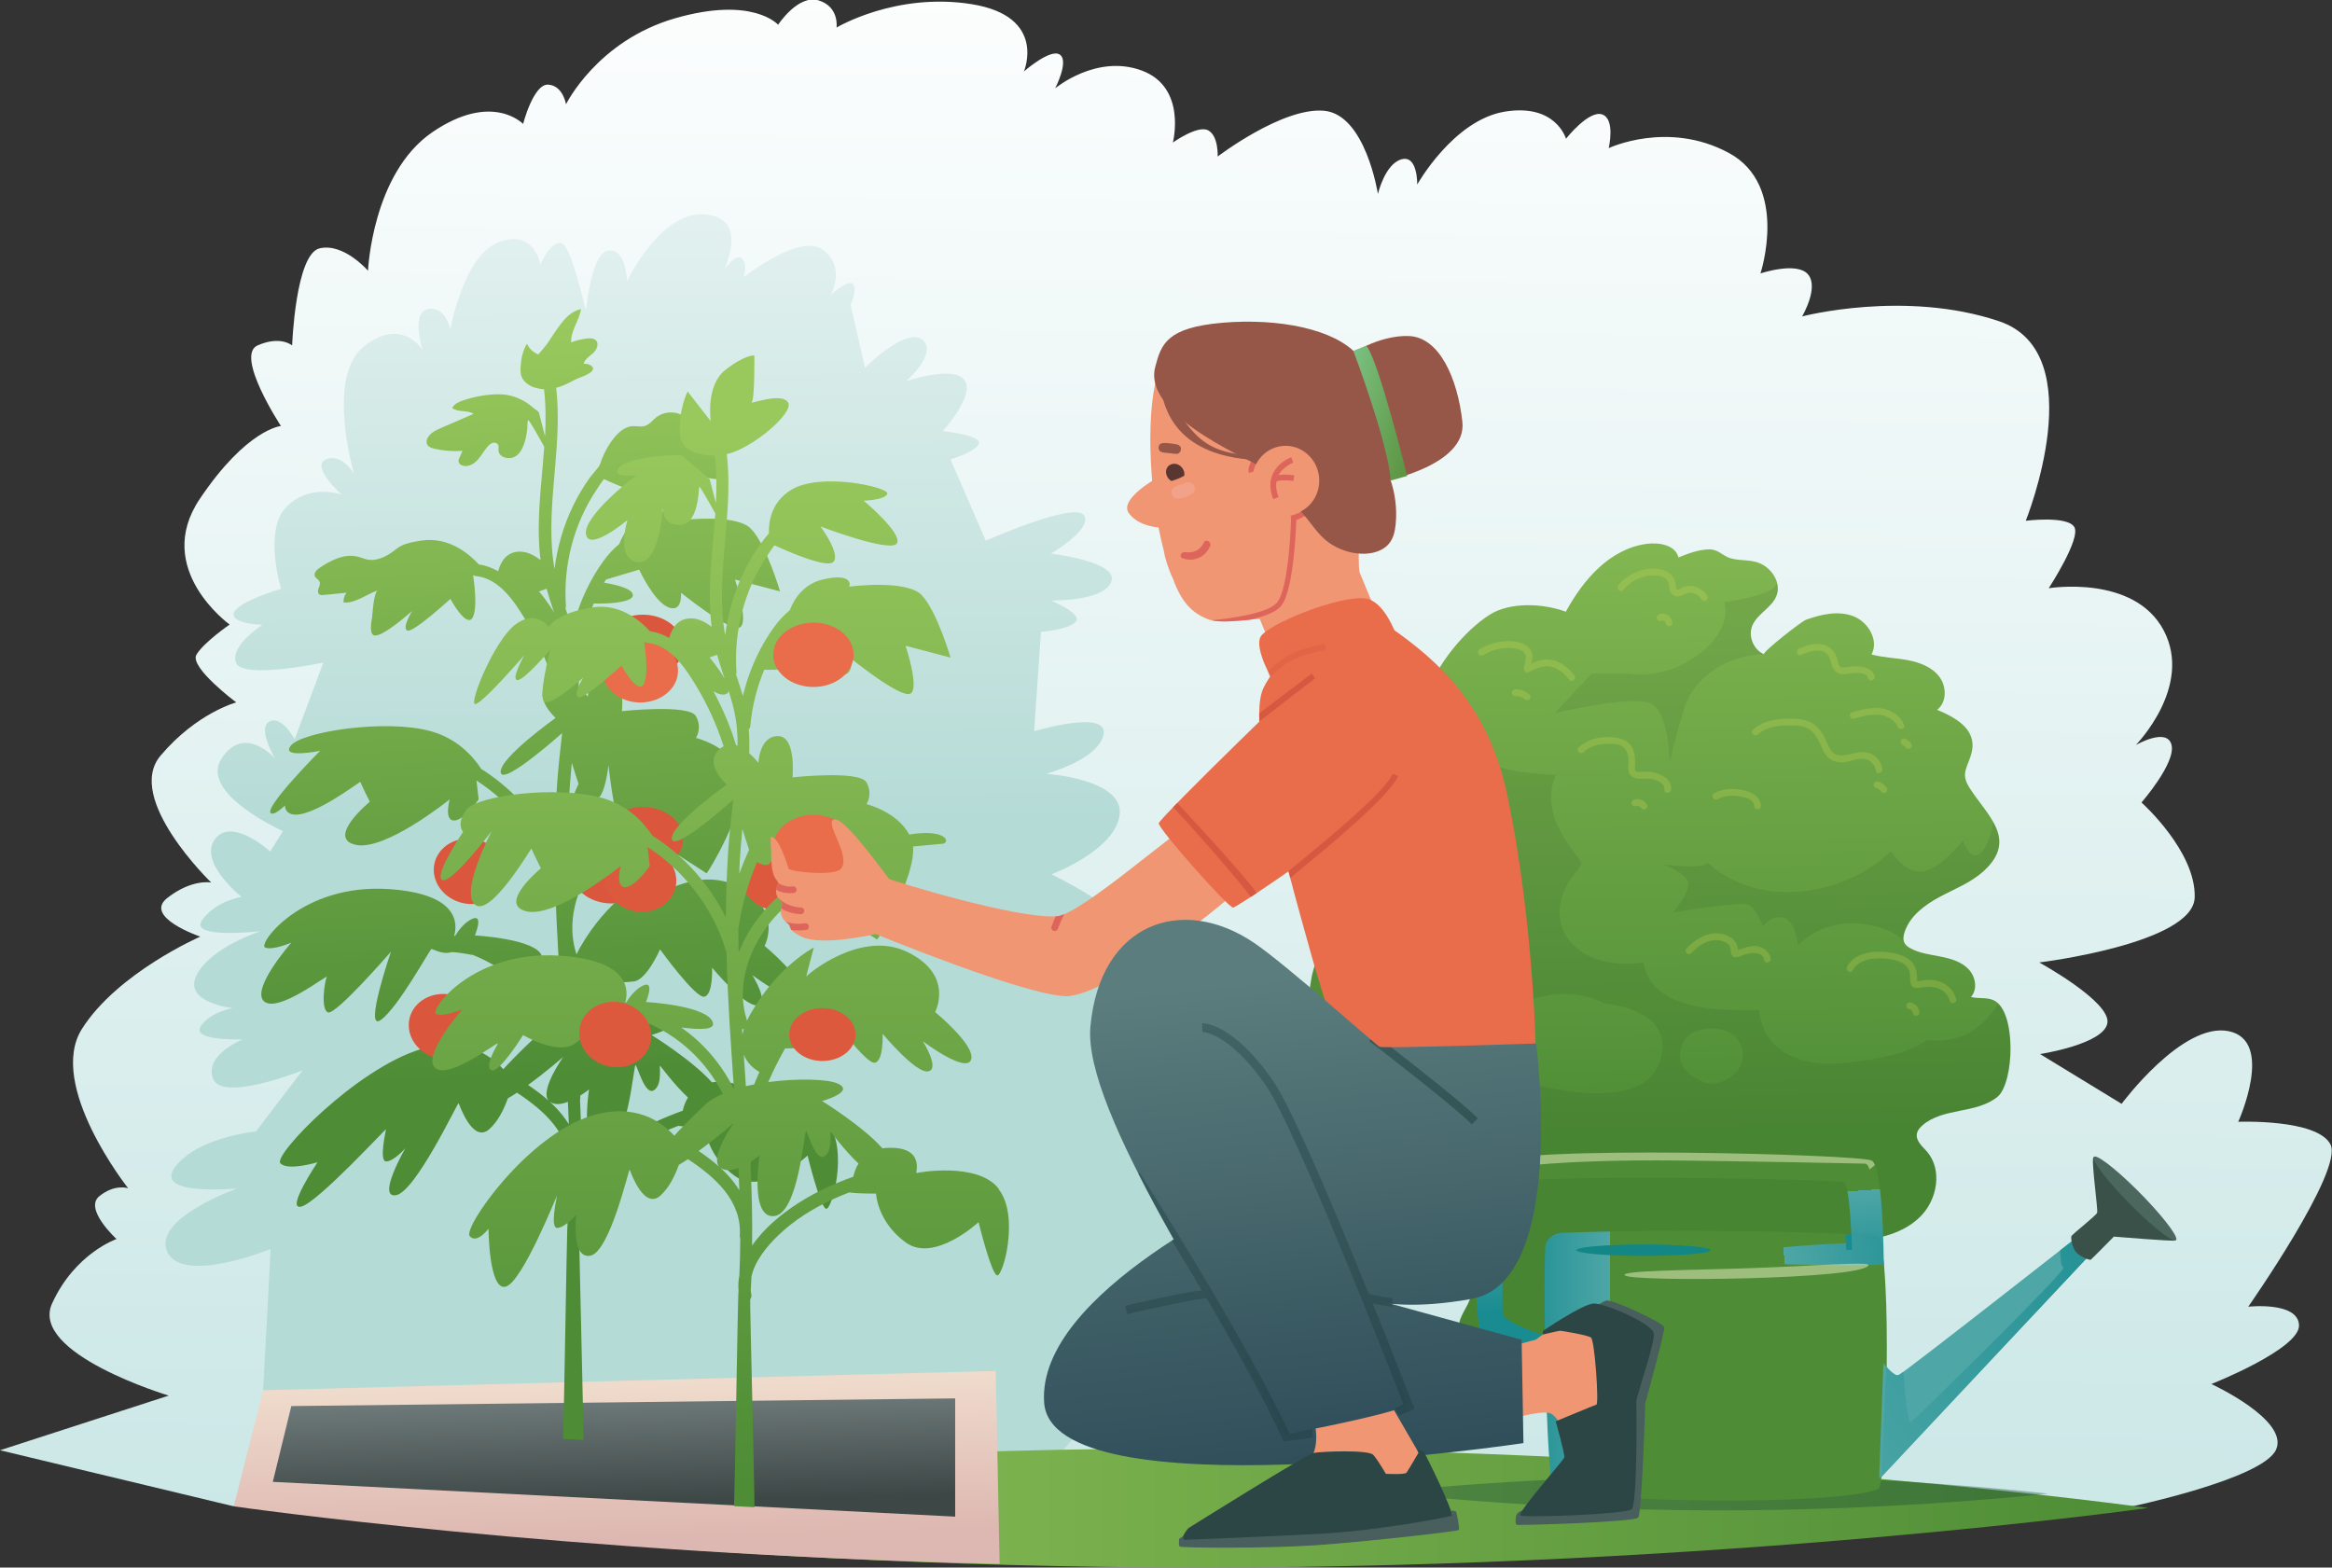
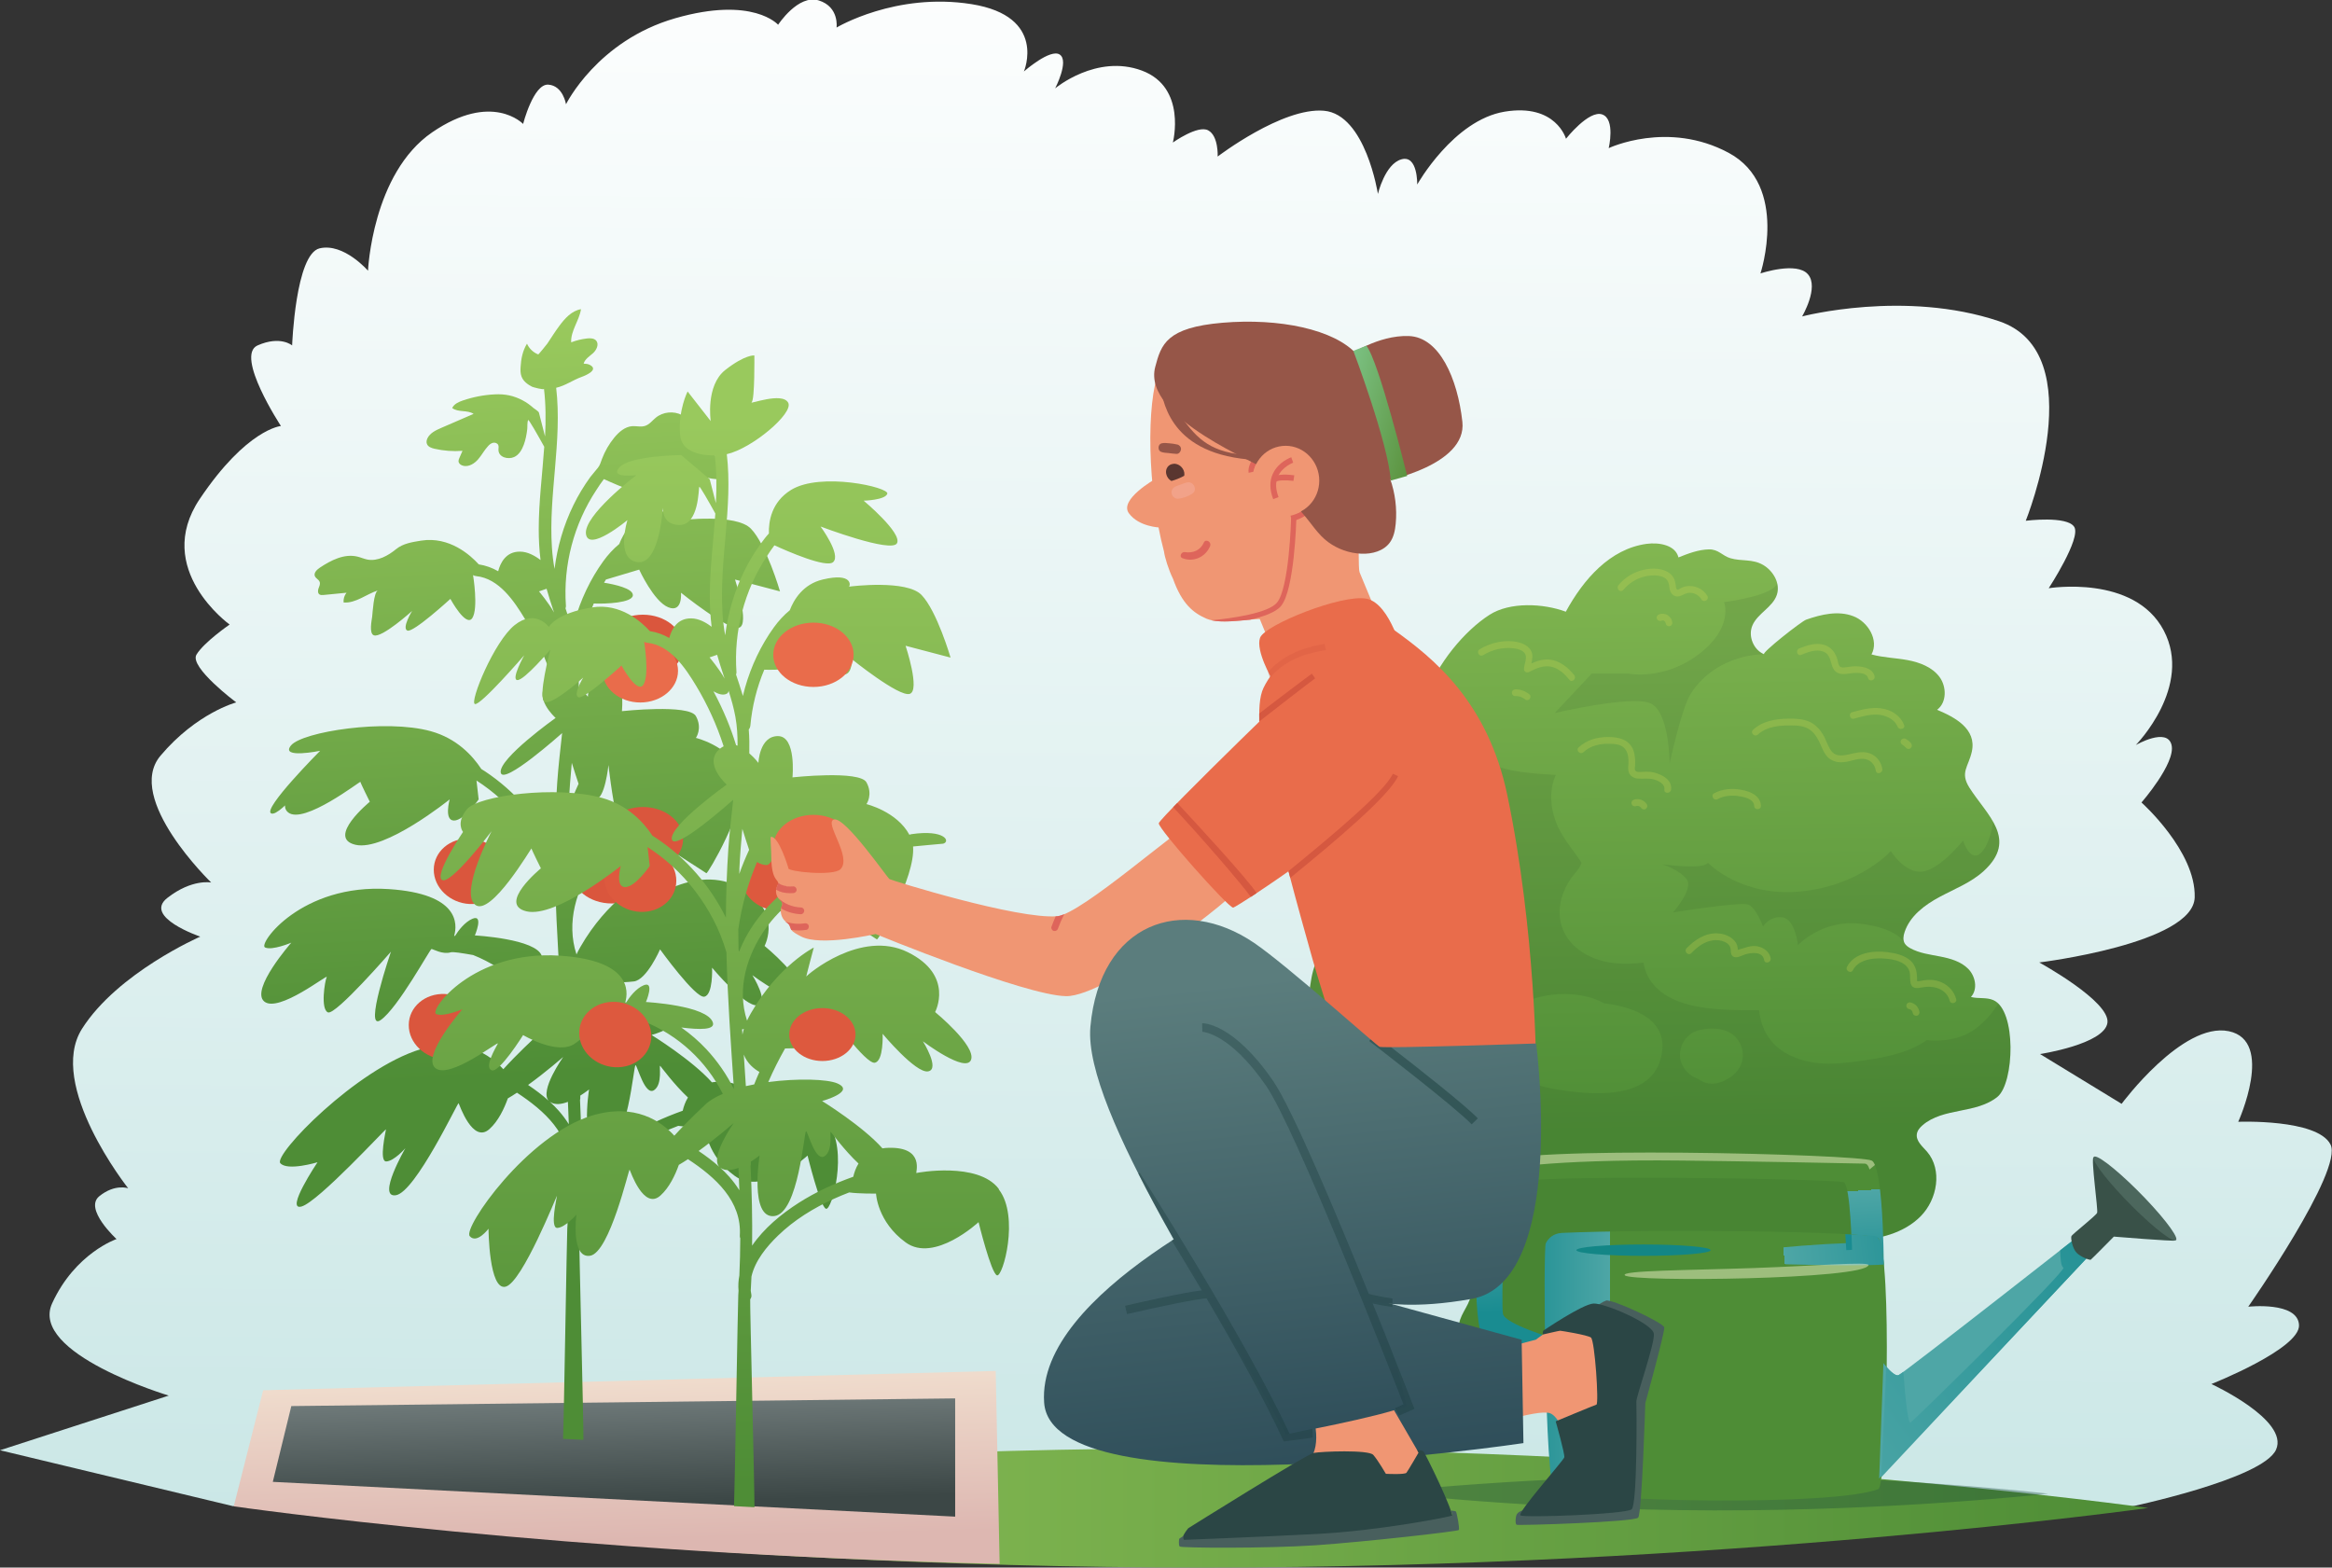
<svg xmlns="http://www.w3.org/2000/svg" xmlns:xlink="http://www.w3.org/1999/xlink" id="b" data-name="レイヤー 2" viewBox="0 0 258.16 173.54">
  <rect x="0" y="0" width="258.16" height="173.54" fill="#333333" stroke="none" />
  <defs>
    <linearGradient id="d" data-name="ﾁ裼 胙琅韃 27" x1="128.77" y1="184.72" x2="130.26" y2="-10.3" gradientUnits="userSpaceOnUse">
      <stop offset="0" stop-color="#c6e5e4" />
      <stop offset="1" stop-color="#fff" />
    </linearGradient>
    <linearGradient id="e" data-name="ﾁ裼 胙琅韃 38" x1="75.96" y1="91.73" x2="75.43" y2="-19.16" gradientUnits="userSpaceOnUse">
      <stop offset="0" stop-color="#b5dbd6" />
      <stop offset="1" stop-color="#fff" />
    </linearGradient>
    <linearGradient id="f" data-name="ﾁ裼 胙琅韃 17" x1="182.13" y1="30.83" x2="183.51" y2="125.35" gradientUnits="userSpaceOnUse">
      <stop offset="0" stop-color="#99c95d" />
      <stop offset="1" stop-color="#4e8d36" />
    </linearGradient>
    <linearGradient id="g" data-name="ﾁ裼 胙琅韃 17" x1="28.33" y1="166.94" x2="237.81" y2="166.94" xlink:href="#f" />
    <linearGradient id="h" data-name="ﾁ裼 胙琅韃 68" x1="2318.22" y1="143.94" x2="2318.94" y2="133.16" gradientTransform="translate(2504.45) rotate(-180) scale(1 -1)" gradientUnits="userSpaceOnUse">
      <stop offset="0" stop-color="#198c91" />
      <stop offset="1" stop-color="#4ea6a6" />
      <stop offset="1" stop-color="#4e8d36" />
    </linearGradient>
    <linearGradient id="i" data-name="ﾁ裼 胙琅韃 68" x1="2337.25" y1="151.2" x2="2326.23" y2="151.2" xlink:href="#h" />
    <linearGradient id="j" data-name="ﾁ裼 胙琅韃 68" x1="2262.64" y1="132.19" x2="2303.73" y2="163.35" xlink:href="#h" />
    <linearGradient id="k" data-name="ﾁ裼 胙琅韃 68" x1="2289.11" y1="137.4" x2="2306.94" y2="139.34" xlink:href="#h" />
    <linearGradient id="l" data-name="ﾁ裼 胙琅韃 119" x1="67.85" y1="151.2" x2="68.34" y2="170.52" gradientUnits="userSpaceOnUse">
      <stop offset="0" stop-color="#f1dfcf" />
      <stop offset="1" stop-color="#ddb7b1" />
    </linearGradient>
    <linearGradient id="m" data-name="ﾁ裼 胙琅韃 16" x1="67.82" y1="153.66" x2="68.15" y2="166.42" gradientUnits="userSpaceOnUse">
      <stop offset="0" stop-color="#737e7e" />
      <stop offset="1" stop-color="#3c4746" />
    </linearGradient>
    <linearGradient id="n" data-name="ﾁ裼 胙琅韃 102" x1="136.96" y1="106.19" x2="143.39" y2="164.24" gradientUnits="userSpaceOnUse">
      <stop offset="0" stop-color="#5b7d7d" />
      <stop offset="1" stop-color="#2e4d59" />
    </linearGradient>
    <linearGradient id="o" data-name="ﾁ裼 胙琅韃 17" x1="56.33" y1="36.01" x2="60.86" y2="119.04" xlink:href="#f" />
    <linearGradient id="p" data-name="ﾁ裼 胙琅韃 17" x1="79.74" y1="46.69" x2="79.74" y2="164.33" xlink:href="#f" />
    <linearGradient id="q" data-name="ﾁ裼 胙琅韃 8" x1="-279.3" y1="364.11" x2="-269.89" y2="364.11" gradientTransform="translate(513.84 -232.86) rotate(15.32)" gradientUnits="userSpaceOnUse">
      <stop offset="0" stop-color="#7bc182" />
      <stop offset="1" stop-color="#5c933f" />
    </linearGradient>
    <linearGradient id="r" data-name="ﾁ裼 胙琅韃 102" x1="144.55" y1="107.89" x2="150.33" y2="160.11" xlink:href="#n" />
  </defs>
  <g id="c" data-name="レイヤー 1">
    <g>
      <path d="m25.88,166.76l-25.88-6.21,18.68-6.05s-15.46-4.64-12.91-10.21c2.55-5.57,7.13-7.12,7.13-7.12,0,0-3.64-3.33-1.91-4.74,1.74-1.41,3.2-.88,3.2-.88,0,0-9.06-11.43-5.11-17.66,3.95-6.22,13.09-10.2,13.09-10.2,0,0-6.37-2.16-3.64-4.29,2.73-2.13,4.85-1.7,4.85-1.7,0,0-9.61-9.28-5.62-14.03,4-4.75,8.39-5.91,8.39-5.91,0,0-5.23-3.91-4.4-5.29.83-1.38,3.67-3.33,3.67-3.33,0,0-8.53-6.13-3.31-13.9,5.22-7.77,8.99-8.08,8.99-8.08,0,0-5.12-7.79-2.59-8.92,2.54-1.12,3.83,0,3.83,0,0,0,.37-10.13,3.05-10.75,2.67-.62,5.35,2.48,5.35,2.48,0,0,.46-10.76,7.1-15.32,6.64-4.55,10.07-.93,10.07-.93,0,0,1.14-4.45,2.78-4.35,1.64.1,1.97,2.17,1.97,2.17,0,0,3.46-7.04,12.09-9.52,8.62-2.48,11.39.72,11.39.72,0,0,2.23-3.42,4.51-2.69,2.28.72,1.96,3,1.96,3,0,0,6.55-3.93,14.95-2.59,8.4,1.35,5.79,7.45,5.79,7.45,0,0,2.95-2.59,3.98-1.86,1.04.72-.52,3.73-.52,3.73,0,0,4.57-3.83,9.59-1.97,5.02,1.86,3.44,7.97,3.44,7.97,0,0,2.76-1.97,3.91-1.35,1.16.62,1.05,2.9,1.05,2.9,0,0,7.17-5.48,11.77-5.07,4.61.41,5.97,9.21,5.97,9.21,0,0,.77-3.31,2.6-3.83,1.83-.52,1.75,2.79,1.75,2.79,0,0,4.01-7.14,9.69-8.07,5.68-.93,6.78,3,6.78,3,0,0,2.53-3.21,4.01-2.69s.72,3.73.72,3.73c0,0,6.54-3.1,13.28.52,6.74,3.62,3.52,13.35,3.52,13.35,0,0,4.02-1.35,5.26.1,1.25,1.45-.65,4.66-.65,4.66,0,0,11.36-2.98,21.8.53,10.44,3.52,2.96,22.09,2.96,22.09,0,0,4.6-.58,5.37.69.77,1.27-2.83,6.78-2.83,6.78,0,0,9.45-1.55,12.73,4.67,3.28,6.22-3.09,12.69-3.09,12.69,0,0,3.48-2.01,3.96,0,.47,2.01-3.33,6.36-3.33,6.36,0,0,6.04,5.39,5.89,10.51-.15,5.12-17.21,7.2-17.21,7.2,0,0,7.88,4.31,7.55,6.68-.33,2.37-7.46,3.46-7.46,3.46l9.03,5.51s6.73-9.1,11.86-8.04c5.13,1.06,1.05,10.03,1.05,10.03,0,0,8.72-.35,10.21,2.5,1.49,2.85-9.1,17.97-9.1,17.97,0,0,5.49-.61,5.62,2.03s-9.7,6.53-9.7,6.53c0,0,8.62,3.97,7.16,7.26-1.46,3.29-16.46,6.4-16.46,6.4l-209.65-.18Z" style="fill: url(#d); stroke-width: 0px;" />
-       <path d="m29.13,153.92l.83-15.65s-9.74,3.99-11.44.31c-1.69-3.68,7.75-7.02,7.75-7.02,0,0-9.41.94-6.88-2.38,2.53-3.32,8.94-3.92,8.94-3.92l5.17-6.77s-8.89,3.57-9.91.94c-1.02-2.63,3.27-4.36,3.27-4.36,0,0-5.64.19-4.66-1.41.98-1.6,3.55-2.06,3.55-2.06,0,0-5.59-.6-3.96-3.7,1.63-3.1,7.06-4.81,7.06-4.81,0,0-8.05.92-6.46-1.25,1.59-2.17,4.36-2.54,4.36-2.54,0,0-4.84-3.84-2.96-6.39,1.88-2.54,6.12,1.36,6.12,1.36l1.41-2.26s-9.33-4.17-6.79-8.04c2.54-3.88,5.92,0,5.92,0,0,0-2-3.34-.64-4.09,1.36-.75,2.81,1.96,2.81,1.96l3.18-8.49s-9.01,1.91-9.68,0,2.94-4.18,2.94-4.18c0,0-3.66-.11-3.15-1.36.51-1.25,5.21-2.63,5.21-2.63,0,0-2-6.46.6-9.08,2.6-2.62,6.11-1.34,6.11-1.34,0,0-3.49-3.11-1.76-3.89,1.72-.78,3.12,1.56,3.12,1.56,0,0-3.16-10.67,1.09-14.07,4.25-3.39,6.52.42,6.52.42,0,0-1.38-4.17.58-4.56s2.47,2.23,2.47,2.23c0,0,1.47-8.22,5.41-9.66,3.94-1.44,4.55,2.49,4.55,2.49,0,0,1.1-2.54,2.29-2.38s2.68,7.58,2.77,7.32.59-6.33,2.54-6.5,1.99,3.43,1.99,3.43c0,0,3.71-7.85,8.68-7.41,4.97.44,2.03,6.19,2.03,6.19,0,0,1.3-1.93,1.99-1.33.7.61.23,2.1.23,2.1,0,0,6.22-4.97,8.79-3.04s.86,4.97.86,4.97c0,0,2-1.82,2.47-1.16.47.66-.29,2.27-.29,2.27l1.6,6.96s4.61-4.58,6.36-3.08c1.74,1.5-1.81,4.58-1.81,4.58,0,0,5.37-1.82,6.49-.08,1.12,1.74-2.45,5.61-2.45,5.61,0,0,4.13.41,4.02,1.31-.11.9-3.15,1.82-3.15,1.82l3.91,9s9.72-4.31,10.84-2.84c1.12,1.47-3.62,4.27-3.62,4.27,0,0,7.49.87,6.68,3.09-.81,2.23-6.69,2.1-6.69,2.1,0,0,3.42,1.41,2.78,2.31-.64.9-3.88,1.16-3.88,1.16l-.76,11s8.23-2.46,7.69.35c-.54,2.81-6.36,4.36-6.36,4.36,0,0,8.65.58,8.14,4.55-.51,3.96-7.55,6.58-7.55,6.58,0,0,9.76,4.73,9.2,7.47-.56,2.74-.43,10.81-.43,10.81,0,0,6.11.14,7.83,4.36,1.71,4.23.91,22.49.27,22.84-.64.35-17.16,20.18-17.16,20.18l-86.96-8.54Z" style="fill: url(#e); stroke-width: 0px;" />
      <path d="m144.21,115.94c.1-2.44.56-4.93.87-7.03.32-2.17.89-3.64,2.98-4.61,2.36-1.09,8.66.32,10.03-1.88.44-.71-.07-1.59-.35-2.37-.64-1.8.05-3.84,1.21-5.37,1.15-1.52,2.72-2.67,4.15-3.94.33-.29.66-.61.79-1.02.42-1.35-1.34-2.22-2.62-2.85-8.61-4.27-1.87-15.29,3.63-18.81,2.25-1.44,5.94-1.27,8.44-.34,1.96-3.59,4.89-6.95,8.93-7.51,1.4-.19,3.21.13,3.54,1.5,1.08-.43,2.19-.86,3.36-.89,1.07-.03,1.5.72,2.4.98,1.23.36,2.41.05,3.61.74,1.13.66,1.93,2.05,1.53,3.29-.45,1.4-2.16,2.07-2.72,3.43-.49,1.17.13,2.68,1.3,3.17-.32-.14,4.12-3.64,4.66-3.83,1.68-.59,3.54-1.02,5.2-.39,1.66.62,2.88,2.68,2.03,4.24,1.31.36,2.68.38,4.01.63,1.33.25,2.7.77,3.51,1.85.81,1.08.83,2.84-.26,3.65,1.95.81,4.4,2.1,3.85,4.62-.37,1.7-1.34,2.3-.27,4,1.93,3.05,5.44,5.72,1.57,9.24-1.39,1.27-3.2,1.96-4.86,2.85-1.66.89-3.3,2.11-3.89,3.91-.13.39-.2.84,0,1.21.14.25.38.42.63.56,1.01.56,2.18.7,3.31.92,1.13.22,2.3.55,3.11,1.37.81.82,1.08,2.26.3,3.11.81.22,1.71.01,2.48.35,2.59,1.13,2.32,9.16.46,10.7-1.16.95-2.7,1.26-4.17,1.55-1.47.29-3.01.62-4.14,1.61-.3.26-.57.58-.62.97-.11.77.61,1.36,1.12,1.94,1.73,2,1.16,5.29-.71,7.17-1.86,1.87-4.63,2.56-7.27,2.65-1.54.05-3.12-.07-4.61.34-1.49.41-2.93,1.5-3.17,3.03-.23,1.48.69,2.91.7,4.4.02,2.12-1.79,3.86-3.77,4.62-1.97.76-4.14.82-6.22,1.21-.47.09-.96.21-1.33.51-.86.7-.77,2.07-1.41,2.97-.74,1.03-2.24,1.19-3.47.87-1.23-.32-2.33-1.01-3.55-1.35-2.36-.66-4.88.32-7.19-.29-1.95-.51-3.38-2.21-5.42-2.83-1.13-.34-2.37-.52-3.28-1.27-.98-.81-1.38-2.25-.97-3.45.41-1.18,1.52-2.29,1.11-3.47-.2-.57-.72-.96-1.15-1.38-2.75-2.63-2.44-7.73.6-10.01.33-.25.71-.49.85-.88.24-.68-.36-1.35-.96-1.74-4.11-2.68-10.04-.69-14.17-3.35-3.22-2.07-3.89-5.64-3.74-9.31Z" style="fill: url(#f); stroke-width: 0px;" />
      <path d="m221.21,111.1c-.73,1.19-1.66,2.23-2.84,3.01-1.34.89-3.3,1.25-5.09,1.04-.12.09-.24.17-.36.25-2.12,1.33-4.8,1.76-7.24,2.09-2.55.35-4.95.52-7.38-.59-2.29-1.04-3.33-2.93-3.57-5.07-.61,0-1.22,0-1.83,0-1.93-.03-3.92-.11-5.81-.57-1.82-.44-3.66-1.37-4.6-3.07-.29-.53-.47-1.07-.55-1.62-2.02.23-4.05.2-5.93-.69-3.74-1.77-4.28-5.64-1.99-8.78.34-.46.9-1.01,1.06-1.58-.02-.05-.06-.11-.12-.2-.15-.23-.31-.45-.47-.68-1.04-1.42-2.02-2.65-2.49-4.39-.41-1.5-.4-3.06.23-4.46-4.14-.25-8.21-.48-11.14-4.14-1.53-1.91-2.29-4.27-2.35-6.67-2.29,4.34-2.65,9.32,2.51,11.88,1.27.63,3.04,1.5,2.62,2.85-.13.42-.46.73-.79,1.02-1.43,1.27-3,2.41-4.15,3.94-1.15,1.52-1.84,3.57-1.21,5.37.28.78.78,1.67.35,2.37-1.37,2.2-7.67.79-10.03,1.88-2.09.97-2.66,2.44-2.98,4.61-.31,2.11-.77,4.59-.87,7.03-.15,3.66.52,7.24,3.74,9.31,4.13,2.66,10.05.67,14.17,3.35.6.39,1.2,1.07.96,1.74-.14.39-.52.63-.85.88-3.04,2.28-3.35,7.38-.6,10.01.44.42.95.81,1.15,1.38.41,1.18-.71,2.29-1.11,3.47-.41,1.2,0,2.64.97,3.45.91.75,2.15.93,3.28,1.27,2.04.62,3.47,2.32,5.42,2.83,2.31.61,4.83-.37,7.19.29,1.22.34,2.32,1.03,3.55,1.35,1.23.32,2.73.16,3.47-.87.64-.9.55-2.27,1.41-2.97.37-.3.86-.42,1.33-.51,2.08-.39,4.25-.45,6.22-1.21,1.97-.76,3.79-2.51,3.77-4.62-.02-1.5-.94-2.93-.7-4.4.24-1.53,1.68-2.62,3.17-3.03,1.49-.41,3.07-.29,4.61-.34,2.64-.09,5.41-.77,7.27-2.65,1.86-1.87,2.43-5.17.71-7.17-.51-.59-1.23-1.17-1.12-1.94.06-.39.33-.71.62-.97,1.13-.99,2.67-1.32,4.14-1.61,1.47-.29,3.01-.6,4.17-1.55,1.73-1.43,2.08-8.4.08-10.33Zm-37.37,6.12c-1.27,4.68-7.89,3.96-11.5,3.39-3.04-.48-7.88-2.19-6.79-6.23,1.14-4.22,8.22-5.43,12.03-3.31,3.64.45,7.39,2,6.26,6.15Zm8.73.96c-.27.47-.66.87-1.12,1.15-.08.05-.17.09-.26.13,0,0-.02.01-.03.02-.46.3-.98.47-1.56.49-.61.03-1.18-.21-1.66-.56-.86-.28-1.55-.96-1.86-1.9-.22-.67-.07-1.56.28-2.16.34-.59,1-1.13,1.68-1.29.94-.22,1.92-.29,2.85,0,.85.26,1.47.81,1.82,1.62.35.82.31,1.71-.14,2.5Z" style="fill: #224624; opacity: .11; stroke-width: 0px;" />
      <path d="m237.81,166.94s-46.9,6.6-104.74,6.6-104.74-6.6-104.74-6.6c0,0,46.9-6.6,104.74-6.6s104.74,6.6,104.74,6.6Z" style="fill: url(#g); stroke-width: 0px;" />
      <g>
        <path d="m153.12,165.21s16.32,1.96,36.65,2c20.33.04,36.97-1.85,36.97-1.85,0,0-16.32-1.96-36.65-2-20.33-.04-36.97,1.85-36.97,1.85Z" style="fill: #1a4839; opacity: .36; stroke-width: 0px;" />
        <path d="m208.55,142.02s.1-12.83-1.36-13.54c-1.46-.71-39.91-1.7-42.02.28-2.1,1.98-2.16,17.2-1.15,18.88.8,1.32,8.03,5.43,8.03,5.43v-4.88s-5.46-1.61-5.67-2.74c-.2-1.13.11-13.4.8-14.45.69-1.06,36.21-.51,36.95-.11.73.4.88,7.48.88,7.48l3.53,3.66Z" style="fill: url(#h); stroke-width: 0px;" />
        <path d="m207.94,137.08c1.54,2.07.93,27.4,0,27.77-4.88,1.92-32.43,1.45-35.87,0-1.04-.44-1.25-26.62-.95-27.2.27-.54.8-1.11,1.8-1.16,9.35-.43,34.42-.23,35.02.59Z" style="fill: url(#i); stroke-width: 0px;" />
        <path d="m232.33,135.08s-21.62,16.97-22.16,17.16-1.67-1.34-1.67-1.34l-.47,12.78,25.58-27.16-1.28-1.43Z" style="fill: #4ea6a6; stroke-width: 0px;" />
        <ellipse cx="181.94" cy="138.4" rx="7.43" ry=".63" style="fill: #138686; stroke-width: 0px;" />
        <path d="m228.07,138.42c1.18-.93,2.2-1.72,2.94-2.3.64.41,1.34.86,1.85,1.19l-24.58,26.21.54-12.22c.38.44.99,1.06,1.35.94.04-.02.23-.14.54-.37.14,1.97.47,5.8.79,5.61.43-.26,17.42-16.94,16.93-17.15-.28-.12-.35-1.09-.36-1.91Z" style="fill: url(#j); stroke-width: 0px;" />
        <path d="m231.76,128.12c-.3.14.52,5.82.4,6.14-.11.32-2.76,2.36-2.85,2.6-.09.23.12,1.37.59,1.84.47.47,1.44.82,1.55.76.1-.06,2.56-2.56,2.56-2.56,0,0,6.64.55,6.78.43.14-.12-8.88-9.27-9.03-9.2Z" style="fill: #395148; stroke-width: 0px;" />
-         <path d="m235.21,132.7c2.46,2.57,4.95,4.64,5.58,4.63.63-.01-.86-2.1-3.31-4.67-2.46-2.57-4.95-4.64-5.58-4.63-.63.01.86,2.1,3.31,4.67Z" style="fill: #4c675d; stroke-width: 0px;" />
+         <path d="m235.21,132.7c2.46,2.57,4.95,4.64,5.58,4.63.63-.01-.86-2.1-3.31-4.67-2.46-2.57-4.95-4.64-5.58-4.63-.63.01.86,2.1,3.31,4.67" style="fill: #4c675d; stroke-width: 0px;" />
        <path d="m189.91,139.33c-.52-.48,8.02-1.48,14.74-1.72.33-.01.04-.85.31-.94,3.21.13,2.8.18,2.97.41.33.44.46.83.62,2.91-3.36.26-17.98-.07-18.64-.66Z" style="fill: url(#k); stroke-width: 0px;" />
        <path d="m206.85,140.05c-.38,1.61-26.18,1.9-26.97,1.14-.58-.55,7.06-.56,14.25-.81,6.61-.23,12.81-.74,12.72-.33Z" style="fill: #fbf9d2; opacity: .46; stroke-width: 0px;" />
        <path d="m165.18,128.76c2.1-1.98,40.56-.99,42.02-.28.13.06.25.23.36.49l-.6.5s-.14-.63-.5-.65c-.36-.02-13.7-.27-20.14-.34-15.32-.18-20.32,1.01-20.43.99-.1-.02-1.18.96-1.51.97.23-.79.49-1.38.81-1.68Z" style="fill: #fbf9d2; opacity: .46; stroke-width: 0px;" />
        <path d="m204.28,136.63c.24.01.47.03.69.04.02.5.06,1.69.06,1.69l-.64.04-.11-1.77Z" style="fill: #198c91; stroke-width: 0px;" />
      </g>
      <path d="m177.77,144c-.7.2-1.57,1.16-1.57,1.16,0,0-.4,16.03-.37,16.18.02.15-1.98,4.6-2.45,4.6s-4.65,1.31-4.65,1.31c-.15-.13-.72.15-.84.44s-.17,1.01,0,1.11c.17.1,13.04-.3,13.46-.79.42-.49.79-12.67.79-12.67,0,0,2.18-7.89,2.1-8.39s-5.77-3.17-6.47-2.97Z" style="fill: #485f5d; stroke-width: 0px;" />
      <path d="m25.88,166.76s36.47,5.28,84.78,6.37l-.43-21.36-81.1,2.14-3.25,12.84Z" style="fill: url(#l); stroke-width: 0px;" />
      <polygon points="32.25 155.66 30.2 164.05 105.74 167.9 105.74 154.81 32.25 155.66" style="fill: url(#m); stroke-width: 0px;" />
      <path d="m170.02,148.31s-12.22,3.18-12.28,3.57c-.06.38,5.49,6.44,5.49,6.44,0,0,6.96-2.41,8.38-1.86.91.35,1.73,2.32,2.04,3.77h4.12v-14.19h-4.14c-1.91.95-3.61,2.27-3.61,2.27Z" style="fill: #f09673; stroke-width: 0px;" />
      <path d="m183.09,147.66c-.12-1.13-5.44-3.41-6.68-3.35-1.24.06-5.57,3.01-5.57,3.01,0,0-.12.26,0,.41,0,0,1.76-.41,1.87-.41s2.98.46,3.41.75c.43.29.9,7.35.61,7.43-.29.09-4.51,1.85-4.51,1.85,0,0,1.04,3.64.95,3.99-.09.35-5.23,6.13-4.86,6.42.38.29,11.68-.12,12.32-.67.64-.55.55-11.37.52-11.92-.03-.55,2.05-6.39,1.94-7.52Z" style="fill: #2b4645; stroke-width: 0px;" />
      <path d="m150.39,143.34l-9.43-12.32c-1.29.86-26.23,11.97-25.37,24.26.86,12.29,53.06,4.48,53.06,4.48l-.2-11.44-18.05-4.97Z" style="fill: url(#n); stroke-width: 0px;" />
      <path d="m141.89,150.32c.9,0,6.27,9.13,2.49,11.89-.53.39-13.22,6.67-12.16,7.52,1.06.85,26.31-.12,27.45-2.03,1.14-1.92-4.83-9.8-8.93-18.22-.1-.2-8.86.84-8.86.84Z" style="fill: #f09673; stroke-width: 0px;" />
      <g>
        <ellipse cx="67.72" cy="96.46" rx="4.45" ry="3.56" style="fill: #da563d; stroke-width: 0px;" />
        <path d="m56,96.65c-.01,2-1.81,3.53-4.01,3.43-2.2-.11-3.98-1.81-3.97-3.81.01-2,1.81-3.53,4.01-3.43,2.2.11,3.98,1.81,3.97,3.81Z" style="fill: #da563d; stroke-width: 0px;" />
        <path d="m91.67,124.28c-2.3-2.99-8.97-1.78-9.1-1.73-.13.04,1-2.9-3.08-2.79-.24,0-.47.03-.68.06-2.19-2.47-6.68-5.24-6.68-5.24,0,0,3.77-1.04,1.69-1.95-1.11-.48-4.39-.58-7.65-.15.55-1.27,1.18-2.52,1.86-3.72.58,0,1.38-.02,2.14-.11,1.43-.17,2.9-3.55,2.9-3.55,0,0,3.9,5.41,4.89,5.24,1-.17.87-3.21.87-3.21,0,0,3.64,4.37,5.02,4.16,1.39-.22-.56-3.33-.56-3.33,0,0,4.76,3.59,5.33,2.04.56-1.56-3.98-5.28-3.98-5.28,0,0,2.17-4.07-3.03-6.63-5.2-2.56-11.13,2.51-11.22,2.69-.09.17.82-3.21.82-3.21,0,0-3.94,1.99-6.97,7.28-.16.28-.3.55-.42.81-1.16-3.53-.02-7.29,2.08-10.23.81-1.14,1.78-2.13,2.85-3,.37,1.17.8,2.05,1.3,2.23,1.76.65,1.16-2.51,1.16-2.51,0,0,6.84,4.42,6.99,4.52.14.09,4.27-6.87,4-10.29.06-.02,3.29-.3,3.34-.31.83-.25.16-1.6-3.54-1.05-.07.01-.14.04-.21.06-1.39-2.58-4.75-3.39-4.75-3.39,0,0,.75-1.06,0-2.41-.75-1.36-8.19-.55-8.19-.55,0,0,.45-4.57-1.61-4.57s-2.16,2.97-2.16,2.97c0,0-.4-.54-1.01-1.06.02-.89.01-1.77-.06-2.64.1-.12.16-.27.18-.44.19-2.11.71-4.22,1.54-6.18,1.33.06,4.25-.07,4.33-.89.07-.78-2.07-1.23-3.19-1.41.07-.12.14-.24.21-.35l3.68-1.1s1.61,3.52,3.22,4.17c1.61.65,1.41-1.61,1.41-1.61,0,0,5.23,4.22,6.43,3.87,1.21-.35-.45-5.33-.45-5.33l4.98,1.31s-1.51-5.18-3.22-6.94c-1.65-1.7-7.74-.96-8.03-.91.16-.07.46-1.59-2.88-.8-2.22.52-3.23,2.26-3.67,3.41-.66.54-1.25,1.19-1.75,1.88-1.45,2-2.53,4.31-3.2,6.68-.09.31-.17.62-.24.93-.02-.07-.04-.14-.06-.21-.22-.73-.46-1.45-.7-2.17.04-.08.05-.17.05-.26-.32-4.51.87-9.05,3.36-12.82.25-.38.53-.82.84-1.22,1.47.67,5.74,2.54,6.5,1.86.92-.82-1.39-3.94-1.39-3.94,0,0,7.86,2.98,8.46,1.85.38-.73-.82-1.9-1.23-2.36-.4-.44-.83-.97-1.31-1.32-.41-.3-.98-.48-.81-1.15.04-.16.13-.33.07-.49-.06-.13-.21-.19-.35-.24-.41-.14-.83-.28-1.24-.42.25-.07.38-.42.24-.64-.07-.11-.18-.18-.3-.24-.91-.48-2.1-.36-2.89.29-.39.32-.71.76-1.19.91-.45.15-.95,0-1.42.03-.81.06-1.48.65-1.99,1.27-.58.71-1.04,1.51-1.36,2.36-.14.36-.21.68-.45.98-.27.35-.57.66-.84,1.02-.71.98-1.34,2.02-1.87,3.11-1.09,2.23-1.78,4.61-2.09,7.06-.14-.78-.24-1.57-.29-2.36-.39-5.91,1.16-11.79.47-17.69,1.02-.23,1.84-.85,2.81-1.2.46-.16,1.99-.81.88-1.35-.2-.1-.43-.11-.65-.12.14-.51.65-.81,1.04-1.16.39-.35.69-.99.35-1.39-.24-.27-.65-.28-1.01-.24-.6.07-1.19.21-1.76.43-.06-1.28.89-2.4,1.09-3.67-1.03.17-1.79,1.02-2.41,1.86-.47.63-.88,1.3-1.32,1.95-.1.15-.98,1.21-1,1.2-.55-.21-1.01-.65-1.25-1.19-.48.77-.66,1.68-.71,2.59-.02.36-.02.73.11,1.06.2.52.67.86,1.15,1.11.09.05,1.35.4,1.33.23.21,1.75.21,3.51.12,5.28,0,0-.68-2.63-.68-2.64-.04-.15-.48-.41-.6-.51-.38-.33-.73-.6-1.17-.83-1.01-.54-1.97-.74-3.13-.68-1.2.06-2.39.29-3.53.68-.46.16-.96.38-1.17.83.65.51,1.68.19,2.37.65-1.19.52-2.38,1.04-3.58,1.55-.6.26-1.24.56-1.53,1.15-.09.19-.14.42-.06.62.12.33.5.46.84.54,1.01.23,2.06.31,3.1.23-.11.26-.23.52-.34.78-.05.11-.1.23-.1.35,0,.29.3.49.59.54.6.1,1.18-.27,1.58-.73.4-.46.68-1.01,1.09-1.45.15-.17.34-.33.56-.38.22-.05.49.04.58.25.07.16.02.34.02.51,0,.87,1.08,1.11,1.73.82.55-.24.87-.82,1.07-1.35.21-.56.32-1.16.39-1.75.03-.28-.02-.74.1-1,.05-.12,1.07,1.68,1.78,2.96-.21,3.05-.61,6.1-.61,9.13,0,1.14.06,2.28.2,3.41-.68-.52-1.46-.92-2.25-.93-1.6-.03-2.21,1.28-2.44,2.17-.66-.38-1.37-.64-2.15-.76-.92-1.02-3.25-3.12-6.37-2.63-.99.16-2.01.31-2.79.95-.85.7-2.02,1.36-3.15,1.15-.38-.07-.74-.24-1.12-.33-1.45-.35-2.93.4-4.17,1.23-.33.22-.69.58-.54.94.11.25.42.36.52.61.1.23-.02.49-.11.72s-.11.55.1.69c.12.08.29.07.43.06l2.56-.25c-.24.3-.36.7-.32,1.08,1.36.1,2.51-.93,3.81-1.34-.48.15-.6,2.49-.65,2.92-.05.39-.36,1.84.18,2.05.87.35,4.24-2.69,4.24-2.69,0,0-1.17,1.91-.52,2.17.65.26,4.76-3.51,4.76-3.51,0,0,1.73,3.2,2.43,2.12.69-1.08.08-4.75.08-4.75.1.06.22.1.35.11,2.53.26,4.21,2.78,5.41,4.77,1.27,2.11,2.29,4.35,3.04,6.69-.14.07-.27.15-.41.27-1.93,1.6.75,3.97.75,3.97,0,0-6.28,4.47-6.08,6.03.2,1.56,6.78-4.34,6.8-4.35-.2,1.81-.41,3.61-.54,5.43-.17,2.54-.26,5.08-.27,7.62-1.75-3.55-4.42-6.62-7.73-8.82-.13-.09-.26-.17-.4-.25-.98-1.49-2.73-3.4-5.6-4.19-5.02-1.39-14.21.06-15.47,1.57-1.26,1.52,3.22.6,3.22.6,0,0-6.42,6.45-5.42,6.93,1,.48,5.46-5.41,5.46-5.41,0,0-5.31,3.91-3.58,5.3,1.73,1.39,8-3.5,8-3.38s1.04,2.2,1.04,2.2c0,0-4.85,3.98-1.6,4.76,3.25.78,10.44-5.02,10.44-5.02,0,0-.65,2.34.48,2.34s2.73-2.34,2.73-2.34l-.24-2.09c.96.62,1.87,1.32,2.72,2.09,1.85,1.69,3.39,3.7,4.55,5.92.61,1.16,1.09,2.38,1.46,3.64.12,5.05.49,10.1.83,15.14-.8-1.61-1.83-3.1-3.05-4.41-.84-.9-1.78-1.71-2.78-2.41,2.07.26,3.75.28,3.5-.54-.58-1.91-7.41-2.28-7.41-2.28,0,0,1.01-2.38-.26-1.85-.86.36-1.57,1.32-1.94,1.91-.03,0-.06-.02-.09-.02.37-1.29.58-4.65-7.23-5.17-9.69-.64-14.51,6.09-13.71,6.46.79.37,2.91-.53,2.91-.53,0,0-4.56,5.19-3,6.51,1.57,1.32,7.13-3.12,6.92-2.7-.21.42-.71,3.57.14,3.91.85.34,6.97-6.72,6.97-6.72,0,0-3.05,8.89-1.14,7.57,1.91-1.32,5.47-7.87,5.63-7.87s1.23.64,2.12.37c.25-.08,1.23.08,2.49.3,3.8,1.52,6.86,4.37,8.71,8.01-.8.34-1.47.73-1.95,1.19-.13.13-1.88,1.74-3.42,3.44-1.42-1.56-4.36-3.67-9.14-2.22-7.15,2.17-16.33,11.71-15.55,12.62.78.91,4.12-.1,4.12-.1,0,0-3.64,5.42-1.77,4.9,1.86-.52,9.35-8.67,9.35-8.54s-.82,3.59.04,3.55c.87-.04,2.11-1.47,2.11-1.47,0,0-3.21,5.55-1.05,5.21,2.17-.35,6.86-10.32,6.94-10.19s1.56,4.55,3.42,2.86c.98-.88,1.63-2.27,2.03-3.39.33-.19.66-.4,1.01-.63,3.03,1.99,5.99,4.63,5.74,8.5,0,.09.01.18.05.26,0,1.37-.04,2.75-.1,4.12-.11.56-.14,1.13-.09,1.7,0,.16-.02.31-.03.47-.05.8-.37,21.17-.47,23.27l2.26.11c.02-1.91-.51-22.28-.47-22.93.11-.14.17-.33.12-.56-.03-.13-.05-.26-.06-.38.03-.53.06-1.06.08-1.58.39-1.75,1.7-3.33,2.93-4.52,1.79-1.74,3.95-3.06,6.21-4.09.55-.25,1.11-.48,1.68-.7,1.06.15,2.97.13,2.97.13,0,0,.13,3.12,3.29,5.41,3.16,2.3,8.06-2.25,8.06-2.25,0,0,1.39,5.67,2.04,5.89.65.22,2.51-6.5.22-9.49Zm-28.7-35.35c.07-1.5.19-2.99.33-4.48.27.87.55,1.73.75,2.32-.4.87-.77,1.76-1.09,2.67,0-.17.01-.34.02-.51Zm-2.46-23.75c.22.79.47,1.56.73,2.34.03.1.07.19.1.29-.63-1.11-1.67-2.34-1.67-2.34l.84-.29Zm1.07,7.15c-.44-1.06-.93-2.1-1.48-3.11.51.3,1.06.49,1.47.27.13-.07.19-.18.21-.32.3.94.57,1.89.75,2.87.19,1.05.25,2.13.24,3.2-.05-.02-.1-.04-.16-.05-.3-.97-.64-1.92-1.03-2.86Zm-3.12,47.78c2.03-1.47,3.89-3.1,3.89-3.1,0,0,0,0,0,0,0,.01-2.66,3.73-1.6,4.86-.71-.64-1.49-1.22-2.29-1.76Zm3.37,2.83c-.31-.35-.64-.68-.99-.99.02.02.04.04.07.05.53.35,1.26.25,1.96-.02.04.83.07,1.65.1,2.48-.34-.54-.72-1.05-1.14-1.52Zm1.1-24.89s0-.04-.01-.07c-.01-.05-.03-.09-.04-.14-.02-.75-.03-1.5-.03-2.25.36-2.57,1.06-5.09,2.08-7.47.24.16.56.3.97.34,1.06.12,1.46-3.77,1.46-3.77,0,0,.36,3.46,1.03,6.31-2.38,1.85-4.35,4.24-5.45,7.05Zm.34,8.59s.09-.01.14-.02c.02,0,.04-.02.06-.02-.07.22-.12.43-.16.63-.01-.2-.03-.39-.04-.58Zm.42,6.29c-.08-1.16-.15-2.32-.23-3.49.39,1.01,1.18,1.61,1.73,1.92-.2.45-.4.91-.58,1.38-.31.06-.62.12-.92.19Zm11.9,10.03c-2.1.75-4.15,1.68-6.03,2.88-1.94,1.24-3.86,2.82-5.18,4.75.04-2.94-.03-5.89-.17-8.83.02-.05.03-.11.03-.18,0-.1,0-.2,0-.29.57-.36.97-.68.97-.68,0,0-1.13,6.97,1.6,6.71,2.73-.26,3.33-9.53,3.55-9.4.22.13,1.04,3.42,2.04,2.77,1-.65.52-2.86.69-2.69.09.09,1.51,2.04,3.07,3.5-.31.5-.48,1.03-.58,1.46Z" style="fill: url(#o); stroke-width: 0px;" />
        <ellipse cx="71.17" cy="71.61" rx="4.45" ry="3.56" style="fill: #da563d; stroke-width: 0px;" />
        <ellipse cx="71.17" cy="92.9" rx="4.45" ry="3.56" style="fill: #da563d; stroke-width: 0px;" />
        <path d="m53.23,113.85c-.01,2-1.81,3.53-4.01,3.43-2.2-.11-3.98-1.81-3.97-3.81.01-2,1.81-3.53,4.01-3.43,2.2.11,3.98,1.81,3.97,3.81Z" style="fill: #da563d; stroke-width: 0px;" />
      </g>
      <path d="m146.72,38.38c-5.37-1.08-16.11-2.86-18.39,2.64-1.46,3.53-1.31,13.15.53,20.04.07.61.52,2.06.99,3,1,2.81,2.26,3.8,3.71,4.43,1.62.71,4.94-.06,6.23.05l.12.41c3.84-1.39,6.75-4.12,10.58-5.63-.43-3.05,1.34-23.91-3.77-24.94Z" style="fill: #f09673; stroke-width: 0px;" />
      <g>
        <ellipse cx="86.59" cy="97.33" rx="4.45" ry="3.56" style="fill: #dd593e; stroke-width: 0px;" />
        <path d="m74.87,97.52c-.01,2-1.81,3.53-4.01,3.43-2.2-.11-3.98-1.81-3.97-3.81.01-2,1.81-3.53,4.01-3.43,2.2.11,3.98,1.81,3.97,3.81Z" style="fill: #dd593e; stroke-width: 0px;" />
        <ellipse cx="70.88" cy="74.26" rx="4.18" ry="3.51" style="fill: #e96c4b; stroke-width: 0px;" />
        <path d="m110.55,131.59c-2.3-2.99-8.97-1.78-9.1-1.73-.13.04,1-2.9-3.08-2.79-.24,0-.47.03-.68.06-2.19-2.47-6.68-5.24-6.68-5.24,0,0,3.77-1.04,1.69-1.95-1.11-.48-4.39-.58-7.65-.15.55-1.27,1.18-2.52,1.86-3.72.58,0,1.38-.02,2.14-.11,1.43-.17,2.9-3.55,2.9-3.55,0,0,3.9,5.41,4.89,5.24,1-.17.87-3.2.87-3.2,0,0,3.64,4.37,5.02,4.16,1.39-.22-.56-3.33-.56-3.33,0,0,4.76,3.59,5.33,2.04.56-1.56-3.98-5.28-3.98-5.28,0,0,2.17-4.07-3.03-6.63-5.2-2.56-11.13,2.51-11.22,2.69-.09.17.82-3.2.82-3.2,0,0-3.94,1.99-6.97,7.28-.16.28-.3.55-.42.81-1.16-3.53-.02-7.29,2.08-10.23.81-1.14,1.78-2.13,2.85-3,.37,1.17.8,2.05,1.3,2.23,1.76.65,1.16-2.51,1.16-2.51,0,0,6.84,4.42,6.99,4.52.14.09,4.27-6.87,4-10.29.06-.02,3.29-.3,3.34-.31.83-.25.16-1.6-3.54-1.05-.07.01-.14.04-.21.06-1.39-2.58-4.75-3.39-4.75-3.39,0,0,.75-1.06,0-2.41-.75-1.36-8.19-.55-8.19-.55,0,0,.45-4.57-1.61-4.57s-2.16,2.97-2.16,2.97c0,0-.4-.54-1.01-1.06.02-.89.01-1.77-.06-2.64.1-.12.16-.27.18-.44.19-2.11.71-4.22,1.54-6.18,1.33.06,4.25-.07,4.33-.89.07-.78-2.07-1.23-3.19-1.41.07-.12.14-.24.21-.35l3.68-1.1s1.61,3.52,3.22,4.17c1.61.65,1.41-1.61,1.41-1.61,0,0,5.23,4.22,6.43,3.87,1.21-.35-.45-5.33-.45-5.33l4.98,1.31s-1.51-5.18-3.22-6.94c-1.65-1.7-7.74-.96-8.03-.91.16-.07.46-1.59-2.88-.8-2.22.52-3.23,2.26-3.67,3.41-.66.54-1.25,1.19-1.75,1.88-1.45,2-2.53,4.31-3.2,6.68-.09.31-.17.62-.24.93-.02-.07-.04-.14-.06-.21-.22-.73-.46-1.45-.7-2.17.04-.08.05-.17.05-.26-.32-4.51.87-9.05,3.36-12.82.25-.38.53-.82.84-1.22,1.47.67,5.74,2.54,6.5,1.86.92-.82-1.39-3.94-1.39-3.94,0,0,7.86,2.98,8.46,1.85.6-1.13-3.69-4.71-3.69-4.71,0,0,2.38-.06,2.62-.77.24-.71-7.39-2.44-10.66-.42-2.19,1.35-2.49,3.53-2.45,4.82-.32.34-.6.72-.88,1.1-.71.98-1.34,2.02-1.87,3.11-1.09,2.23-1.78,4.61-2.09,7.06,0,0,0,0,0,0-.14-.78-.24-1.57-.29-2.36-.39-5.91,1.16-11.79.47-17.69,2.8-.63,7.41-4.53,6.8-5.69-.66-1.25-4.41.24-4.05-.06.36-.3.3-5.18.3-5.18,0,0-1.01-.12-3.22,1.61-2.2,1.73-1.61,5.66-1.61,5.66l-2.56-3.28s-1.07,2.09-.83,4.83c.18,2.02,2.58,2.26,3.84,2.25.21,1.75.21,3.51.12,5.28l-.68-2.64-3.16-2.68s-5.72.06-6.85,1.37c-1.13,1.31,2.03.77,1.85.89-.18.12-5.84,4.47-5.54,6.49.3,2.03,4.59-1.55,4.59-1.55,0,0-1.37,4.35,1.13,4.65,2.23.27,2.71-4.89,2.79-6.01,0,.54.14,1.9,1.86,1.9,2.14,0,2.09-4.05,2.17-4.23.05-.12,1.07,1.68,1.78,2.96-.21,3.05-.61,6.1-.61,9.13,0,1.14.06,2.28.2,3.41-.68-.52-1.46-.92-2.25-.93-1.6-.03-2.21,1.28-2.44,2.17-.66-.38-1.37-.64-2.15-.76-.92-1.02-3.25-3.12-6.37-2.63-4.07.65-4.81,2.17-4.81,2.17,0,0-1.47-2.04-3.77-.22-2.3,1.82-5.02,8.53-4.42,8.75.61.22,5.46-5.39,5.46-5.39,0,0-1.52,2.74-.74,2.74s3.64-3.38,3.64-3.38c0,0-1.47,5.46-.61,5.8.87.35,4.24-2.69,4.24-2.69,0,0-1.17,1.91-.52,2.17.65.26,4.76-3.51,4.76-3.51,0,0,1.73,3.2,2.43,2.12.69-1.08.08-4.75.08-4.75.1.06.22.1.35.11,2.53.26,4.21,2.78,5.41,4.77,1.27,2.11,2.29,4.35,3.04,6.69-.14.07-.27.15-.41.27-1.93,1.6.75,3.97.75,3.97,0,0-6.28,4.47-6.08,6.03.2,1.56,6.78-4.34,6.8-4.35-.2,1.81-.41,3.61-.54,5.43-.17,2.54-.26,5.08-.27,7.62-1.75-3.55-4.42-6.62-7.73-8.82-.13-.09-.26-.17-.4-.25-.98-1.49-2.73-3.4-5.6-4.19-5.02-1.39-13.69-.26-14.94,1.26-1.26,1.52-.43,2.51-.43,2.51,0,0-3.29,4.85-2.3,5.33,1,.48,5.46-5.41,5.46-5.41,0,0-3.55,6.76-1.82,8.14,1.73,1.39,6.24-6.35,6.24-6.23s1.04,2.2,1.04,2.2c0,0-4.85,3.98-1.6,4.76,3.25.78,10.44-5.02,10.44-5.02,0,0-.65,2.34.48,2.34s2.73-2.34,2.73-2.34l-.24-2.09c.96.62,1.87,1.32,2.72,2.09,1.85,1.69,3.39,3.7,4.55,5.92.61,1.16,1.09,2.38,1.46,3.64.12,5.05.49,10.1.83,15.14-.8-1.61-1.83-3.1-3.05-4.41-.84-.9-1.78-1.71-2.78-2.41,2.07.26,3.75.28,3.5-.54-.58-1.91-7.41-2.28-7.41-2.28,0,0,1.01-2.38-.26-1.85-.86.36-1.57,1.32-1.94,1.91-.03,0-.06-.02-.09-.02.37-1.29.58-4.65-7.23-5.17-9.69-.64-14.51,6.09-13.71,6.46.79.37,2.91-.53,2.91-.53,0,0-4.56,5.19-3,6.51,1.57,1.32,7.13-3.12,6.92-2.7-.21.42-1.54,2.61-.69,2.95.85.34,3.49-3.9,3.49-3.9,0,0,3.81,2.28,5.72.95,1.91-1.32,2.91-3.12,3.07-3.12s1.23.64,2.12.37c.25-.08,1.23.08,2.49.3,3.8,1.52,6.86,4.37,8.71,8.01-.8.34-1.47.73-1.95,1.19-.13.13-1.88,1.74-3.42,3.44-1.42-1.56-4.36-3.67-9.14-2.22-7.15,2.17-14.29,12.43-13.51,13.34.78.91,2.08-.82,2.08-.82,0,0,.04,6.93,1.91,6.41,1.86-.52,5.67-10.18,5.67-10.05s-.82,3.59.04,3.55c.87-.04,2.11-1.47,2.11-1.47,0,0-.64,4.89,1.52,4.55,2.17-.35,4.29-9.66,4.37-9.53s1.56,4.55,3.42,2.86c.98-.88,1.63-2.27,2.03-3.39.33-.19.66-.4,1.01-.63,3.03,1.99,5.99,4.63,5.74,8.5,0,.09.01.18.05.26,0,1.37-.04,2.75-.1,4.12-.11.56-.14,1.13-.09,1.7,0,.16-.02.31-.03.47-.05.8-.38,21.26-.47,23.36l2.26.12c.02-1.91-.51-22.37-.47-23.02.11-.14.17-.33.12-.56-.03-.13-.05-.26-.06-.38.03-.53.06-1.06.08-1.58.39-1.75,1.7-3.33,2.93-4.52,1.79-1.74,3.95-3.06,6.21-4.09.55-.25,1.11-.48,1.68-.7,1.06.15,2.97.13,2.97.13,0,0,.13,3.12,3.29,5.41,3.16,2.3,8.06-2.25,8.06-2.25,0,0,1.39,5.67,2.04,5.89.65.22,2.51-6.5.22-9.49Zm-28.7-35.35c.07-1.5.19-2.99.33-4.48.27.87.55,1.73.75,2.32-.4.87-.77,1.76-1.09,2.67,0-.17.01-.34.02-.51Zm-2.46-23.75c.22.79.47,1.56.73,2.34.03.1.07.19.1.29-.63-1.11-1.67-2.34-1.67-2.34l.84-.29Zm1.07,7.15c-.44-1.06-.93-2.1-1.48-3.11.51.3,1.06.49,1.47.27.13-.07.19-.18.21-.32.3.94.57,1.89.75,2.87.19,1.05.25,2.13.24,3.2-.05-.02-.1-.04-.16-.05-.3-.97-.64-1.92-1.03-2.86Zm-3.12,47.78c2.03-1.47,3.89-3.1,3.89-3.1,0,0,0,0,0,0,0,.01-2.66,3.73-1.6,4.86-.71-.64-1.49-1.22-2.29-1.76Zm3.37,2.83c-.31-.35-.64-.68-.99-.99.02.02.04.04.07.05.53.35,1.26.25,1.96-.02.04.83.07,1.65.1,2.48-.34-.54-.72-1.05-1.14-1.52Zm1.1-24.89s0-.04-.01-.07c-.01-.05-.03-.09-.04-.14-.02-.75-.03-1.5-.03-2.25.36-2.57,1.06-5.09,2.08-7.47.24.16.56.3.97.34,1.06.12,1.46-3.77,1.46-3.77,0,0,.36,3.46,1.03,6.31-2.38,1.85-4.35,4.24-5.45,7.05Zm.34,8.59s.09-.01.14-.02c.02,0,.04-.02.06-.02-.07.22-.12.43-.16.63-.01-.2-.03-.39-.04-.58Zm.42,6.29c-.08-1.16-.15-2.32-.23-3.49.39,1.01,1.18,1.61,1.73,1.92-.2.45-.4.91-.58,1.38-.31.06-.62.12-.92.19Zm11.9,10.03c-2.1.75-4.15,1.68-6.03,2.88-1.94,1.24-3.86,2.82-5.18,4.75.04-2.94-.03-5.89-.17-8.83.02-.05.03-.11.03-.18,0-.1,0-.2,0-.29.57-.36.97-.68.97-.68,0,0-1.13,6.97,1.6,6.71,2.73-.26,3.33-9.53,3.55-9.4.22.13,1.04,3.42,2.04,2.77,1-.65.52-2.86.69-2.69.09.09,1.51,2.04,3.07,3.5-.31.5-.48,1.03-.58,1.46Z" style="fill: url(#p); stroke-width: 0px;" />
        <ellipse cx="90.05" cy="72.49" rx="4.45" ry="3.56" style="fill: #e96c4b; stroke-width: 0px;" />
        <ellipse cx="90.05" cy="93.77" rx="4.45" ry="3.56" style="fill: #e96c4b; stroke-width: 0px;" />
        <ellipse cx="91.04" cy="114.53" rx="3.67" ry="2.93" style="fill: #dd593e; stroke-width: 0px;" />
        <path d="m72.1,114.72c-.01,2-1.81,3.53-4.01,3.43-2.2-.11-3.98-1.81-3.97-3.81.01-2,1.81-3.53,4.01-3.43,2.2.11,3.98,1.81,3.97,3.81Z" style="fill: #dd593e; stroke-width: 0px;" />
      </g>
      <path d="m150.18,62.51c-3.63,1.95-7.14,4-10.8,5.82l2.56,6.25,11.75-3.55-3.5-8.45s0-.03,0-.08Z" style="fill: #f09673; stroke-width: 0px;" />
      <path d="m151.28,66.28c-2.68-.54-11.28,2.89-11.79,4.33-.51,1.44,1.34,4.6,1.34,4.6l14.51-2.56s-1.37-5.83-4.06-6.37Z" style="fill: #e96c4b; stroke-width: 0px;" />
      <path d="m154.35,69.77c-4.32-3.09-12.23,1.77-14.47,6.37-1.84,3.76,1.99,17.86,5.44,30.11,1.11,3.94,3.62,11.26,4.58,15.73.32,1.48,20.16-3.45,20.16-3.45,0,0-.02-15.34-3.2-30.53-2.17-10.35-8.23-15.18-12.51-18.24Z" style="fill: #e96c4b; stroke-width: 0px;" />
      <path d="m138.73,50.65s-.03.07-.06.12c-.18.33-.55,1-.44,1.57l.62-.13c-.07-.34.24-.9.37-1.14.07-.12.1-.18.12-.25l-.31-.07-.3-.1Z" style="fill: #de655b; stroke-width: 0px;" />
      <path d="m142.87,57.09l.13.62c1.05-.22,1.81-.84,1.85-.86l-.4-.49s-.67.54-1.58.73Z" style="fill: #de655b; stroke-width: 0px;" />
      <path d="m153.89,53c-.26-.73-.6-1.45-.71-2.22-.09-.6,0-1.19-.1-1.8-.19-1.27-.4-2.54-.66-3.8-.41-1.93-.84-4.39-2.19-5.92-2.49-2.82-8.66-4.06-14.89-3.53s-6.79,2.4-7.45,4.88c-1.52,5.74,11.91,10.79,12.24,11.42.31.6.9,1.13,1.33,1.64.92,1.08,1.86,2.16,2.8,3.23.9,1.03,1.66,2.3,2.77,3.11,1.06.78,2.36,1.24,3.68,1.29,1.17.05,2.46-.29,3.15-1.24.43-.59.58-1.34.65-2.08.16-1.68-.06-3.39-.62-4.98Z" style="fill: #965648; stroke-width: 0px;" />
      <path d="m141.97,49.37c-2.04.2-3.52,2.07-3.32,4.17.21,2.11,2.02,3.65,4.06,3.46,2.04-.2,3.52-2.07,3.32-4.17-.21-2.11-2.02-3.66-4.06-3.46Z" style="fill: #f09673; stroke-width: 0px;" />
      <path d="m124.97,56.82c1.11,1.52,3.44,1.58,3.44,1.58l-.52-5.37s-4.03,2.27-2.92,3.79Z" style="fill: #f09673; stroke-width: 0px;" />
      <path d="m140.91,52.44c-.38.82-.37,1.77.04,2.82l.59-.23c-.34-.88-.36-1.66-.05-2.32.49-1.06,1.66-1.48,1.67-1.49l-.21-.6c-.06.02-1.43.51-2.03,1.81Z" style="fill: #de655b; stroke-width: 0px;" />
      <path d="m87.26,96.11c-.06.39,4.98.91,5.78.12,1.35-1.35-1.93-5.27-.68-5.51,1.25-.24,5.87,6.46,6.11,6.6.24.15,14.23,4.5,18.58,4.11,2.69-.24,13.76-10.1,14.65-10.07s5.69,5.72,5.61,6.68c-.08.95-14.73,12.32-19.3,12.24-4.56-.08-21.08-6.88-21.08-6.88,0,0-6.12,1.43-8.27.26-.28-.15-.94-.47-1.08-.76-.09-.18-.12-.39-.24-.56-.09-.12-.23-.2-.35-.3-.48-.39-.68-1.09-.47-1.67.04-.12.1-.24.09-.37-.02-.2-.21-.32-.35-.46-.35-.34-.45-.91-.26-1.35.07-.17.19-.35.13-.52-.03-.09-.09-.16-.15-.23-.66-.78-.57-2.21-.61-3.17,0-.09-.1-1.61-.04-1.62.88-.15,1.95,3.45,1.95,3.45Z" style="fill: #f09673; stroke-width: 0px;" />
      <path d="m140.76,52.94l.48.41c.17-.2,1.16-.22,1.95-.11l.09-.62c-.47-.07-2.04-.24-2.52.33Z" style="fill: #de655b; stroke-width: 0px;" />
      <path d="m129.9,51.35c-.55.04-.91.53-.8,1.1.07.35.29.64.58.8.49-.14.97-.33,1.42-.58.02-.12.02-.24,0-.37-.11-.57-.64-1-1.19-.96Z" style="fill: #5a3630; stroke-width: 0px;" />
      <g style="opacity: .33;">
        <path d="m140.38,74.37c.05.29.16.5.19.68,2.08-2.42,4.81-2.83,6.21-3.08-.05-.23-.1-.46-.14-.69-1.37.25-4.12.73-6.26,3.09Z" style="fill: #d55840; stroke-width: 0px;" />
      </g>
      <path d="m130.48,45.71c-1.48-2.11-1.63-4.28-1.55-4.59,0,.03-.05.11-.15.15l-.27-.57c-.1.05-.38.18-.14,1.59.31,1.79.84,7.74,9.8,8.57l-.47-.51c-4.06-.38-5.44-2.09-7.23-4.64Z" style="fill: #965648; stroke-width: 0px;" />
      <path d="m131.34,53.42c-.4.13-.8.28-1.19.43-.33.13-.51.45-.44.8.06.33.39.59.73.56.54-.06,1.08-.25,1.54-.55.67-.45.11-1.47-.63-1.23Z" style="fill: #f2a289; stroke-width: 0px;" />
      <path d="m155.94,37.2c-3.4-.11-6.63,2.15-6.63,2.15l3.93,13.92s9.18-1.75,8.65-6.57c-.53-4.82-2.55-9.39-5.94-9.5Z" style="fill: #965648; stroke-width: 0px;" />
      <path d="m142.93,57.37c0,.08-.2,7.69-1.56,9.34-.95,1.16-4.93,1.74-7.26,1.96,1.21.27,2.94.06,4.27-.06,1.49-.34,2.87-.83,3.44-1.53,1.48-1.8,1.68-9.37,1.69-9.69h-.57Z" style="fill: #de655b; stroke-width: 0px;" />
      <path d="m130.32,49.21c-.27-.07-.55-.1-.83-.13-.31-.03-.6-.07-.9,0-.42.1-.45.79-.06.94.28.11.56.11.85.14.29.03.58.08.87.09.27,0,.47-.26.49-.5.02-.27-.17-.48-.42-.55Z" style="fill: #965648; stroke-width: 0px;" />
      <path d="m151.26,38.27l-1.44.57s3.87,10.25,4.14,14.36l1.82-.51s-3.14-12.75-4.52-14.42Z" style="fill: url(#q); stroke-width: 0px;" />
      <path d="m152.73,115.9c-.4-.2-10.29-9.07-13.9-11.52-7.92-5.37-17.08-2.25-18.12,9.29-.84,9.32,14.68,32.03,21.66,45.11,0,0,10.29-1.89,13.32-3.12-.73-3.14-1.28-6.17-3.81-11.51,1.53.07,4.52.8,11.02-.35,10.64-1.88,7.16-28.28,7.16-28.28,0,0-16.94.57-17.34.37Z" style="fill: url(#r); stroke-width: 0px;" />
      <path d="m154.03,115.94c-.76,0-1.25-.01-1.31-.04-.07-.04-.44-.34-1-.83l-.14.18c.09.07,9.38,7.19,11.34,9.22l.68-.66c-1.47-1.52-6.72-5.65-9.58-7.86Z" style="fill: #143736; opacity: .44; stroke-width: 0px;" />
      <g style="opacity: .33;">
        <path d="m151.96,144.31c.57.12,1.32.26,2.19.39v-.95c-1.16-.17-2.09-.37-2.62-.51-3.7-9.15-8.5-20.52-10.58-23.56-4.42-6.43-7.73-6.41-7.87-6.4l.02.95h0s2.99.06,7.07,5.99c3.27,4.75,13.76,31.55,15.2,35.25l-.94.42c.05.11.1.21.16.31.09.18.2.35.3.52l1.69-.75-.16-.42c-.19-.49-2.05-5.27-4.45-11.23Z" style="fill: #143736; stroke-width: 0px;" />
        <path d="m145.28,158.18l-2.52.54c-4.93-10.6-16.47-28.71-16.59-28.89l-.16.1c1.2,2.36,2.52,4.81,3.91,7.27-.07.04-.14.09-.2.13,1.02,1.67,2.15,3.55,3.32,5.52-2.21.26-7.32,1.44-8.49,1.71l.22.92c3.67-.86,7.76-1.69,8.8-1.74,3.13,5.33,6.44,11.24,8.49,15.71l.06.13c.95-.12,1.91-.25,2.86-.38l.36-.08c-.02-.32-.04-.64-.06-.96Z" style="fill: #143736; stroke-width: 0px;" />
      </g>
      <path d="m155.1,75.98c-2.03-1.37-8.59-2.82-8.59-2.82-.41.13-18.15,17.38-18.23,17.98-.08.6,7.77,9.43,8.24,9.34s15.55-9.94,17.13-13.7c1.58-3.76,3.49-9.42,1.45-10.79Z" style="fill: #e96c4b; stroke-width: 0px;" />
      <path d="m154.19,85.66c-.87,1.96-6.82,6.92-11.55,10.78l.2.74c5.04-4.1,10.98-9.11,11.93-11.26l-.58-.26Z" style="fill: #d55840; stroke-width: 0px;" />
      <path d="m129.87,89.36c3.07,3.28,7.49,8.4,8.6,9.93.2-.13.41-.27.64-.42-.92-1.46-6.53-7.56-8.78-9.97-.16.16-.31.31-.45.46Z" style="fill: #d55840; stroke-width: 0px;" />
      <path d="m139.4,78.99v.88c1.32-1.03,5.66-4.4,6.19-4.77l-.36-.52c-.48.33-4.02,3-5.83,4.41Z" style="fill: #d55840; stroke-width: 0px;" />
      <path d="m156.88,160.51l.16.3s-1.16,2-1.34,2.23c-.18.23-2.28.12-2.28.12,0,0-.88-1.52-1.4-2.1-.53-.58-5.74-.38-6.6-.21-.85.17-13.87,8.33-13.87,8.33,0,0-1.02,1.18-.53,1.49.49.32,29.78-1.34,29.84-2.41.06-1.07-3.11-7.39-3.26-7.56-.15-.17-.73-.18-.73-.18Z" style="fill: #2b4645; stroke-width: 0px;" />
      <path d="m160.63,167.23s.15.46.17.54-7.89,1.68-15.06,2.05c-7.17.37-14.67.65-14.67.65-.07-.03-.08-.42-.08-.42,0,0-.43.28-.44.29-.02.01-.11.71.05.87.16.16,9.55.23,15.04-.14,5.49-.38,15.72-1.53,15.85-1.69.13-.16-.23-1.98-.32-2.05-.09-.07-.53-.1-.53-.1Z" style="fill: #485f5d; stroke-width: 0px;" />
      <path d="m133.27,60.07c-.38.85-1.21,1.2-2.11,1.05-.37-.06-.67.51-.27.67,1.22.49,2.57-.12,3.07-1.33.19-.47-.48-.86-.7-.39Z" style="fill: #de655b; stroke-width: 0px;" />
      <g>
        <path d="m89.03,100.83c0-.21-.17-.37-.37-.37-.92-.03-1.83-.4-2.51-1.04,0,0-.01,0-.02-.01.04.05.08.1.12.15.14.14.33.27.35.46.01.13-.05.25-.09.37-.02.06-.04.12-.05.18.67.39,1.42.61,2.2.64.2,0,.37-.18.37-.37Z" style="fill: #de655b; stroke-width: 0px;" />
        <path d="m87.05,98.09s0,0-.01,0c0,0,0,0-.01,0-.05,0-.11-.02-.16-.03-.11-.02-.23-.06-.33-.1,0,0-.02-.01-.03-.01-.02-.01-.04-.02-.07-.03-.05-.02-.1-.05-.14-.08-.07-.04-.11-.08-.17-.12.03.16-.07.33-.14.49-.04.09-.06.17-.08.27.12.08.24.14.38.2.48.19,1.02.22,1.53.19.2-.01.37-.16.37-.37,0-.19-.17-.39-.37-.37-.23.01-.46.02-.69,0-.03,0-.06,0-.08,0Z" style="fill: #de655b; stroke-width: 0px;" />
        <path d="m89.27,102.94c.2-.03.31-.28.26-.46-.06-.21-.26-.29-.46-.26-.71.11-1.45.04-2.14-.2.02.01.03.03.05.04.12.1.26.18.35.3.12.16.15.37.24.56,0,0,.01.01.01.02.55.09,1.12.09,1.68,0Z" style="fill: #de655b; stroke-width: 0px;" />
      </g>
      <path d="m117.04,101.44c-.05,0-.11,0-.17,0-.17.38-.33.77-.47,1.16-.07.18.07.42.26.46.21.05.39-.06.46-.26.2-.55.43-1.07.69-1.59-.3.12-.56.21-.77.22Z" style="fill: #de655b; stroke-width: 0px;" />
      <g style="opacity: .11;">
        <path d="m195.27,72.44l.04-.14c-.06.08-.07.12-.04.14Z" style="fill: #224624; stroke-width: 0px;" />
        <path d="m195.27,72.44c-1.17-.49-1.78-2-1.3-3.17.57-1.36,2.27-2.03,2.72-3.43.14-.42.13-.86.03-1.28-.32,1.4-5.86,2.1-5.86,2.1,0,0,1.12,2.75-2.75,5.73-3.87,2.98-7.82,2.19-7.82,2.19h-4.09l-4.09,4.36s8.26-1.94,10.5-1.12c2.23.82,2.22,6.72,2.22,6.72,0,0,1.32-6.22,2.4-7.84,2.96-4.43,8.06-4.27,8.06-4.27Z" style="fill: #224624; stroke-width: 0px;" />
      </g>
      <path d="m219.13,94.57c-1.11.75-1.81-1.51-1.81-1.51,0,0-2.52,3.17-4.48,3.43-1.96.26-3.52-2.27-3.52-2.27,0,0-3.47,3.88-10.07,4.48-6.59.6-10.17-3.18-10.17-3.18-.6.8-5.04.16-5.04.16,0,0,1.87.6,2.68,1.66.81,1.06-1.51,3.67-1.51,3.67,0,0,7.5-1.21,8.35-.86.86.35,1.61,2.42,1.61,2.42,0,0,.75-1.21,2.16-1.01,1.41.2,1.71,3.07,1.71,3.07,0,0,2.67-2.87,6.9-2.37,4.23.5,4.89,2.15,4.89,2.15-.2-.36-.13-.81,0-1.21.58-1.79,2.23-3.02,3.89-3.91,1.66-.89,3.47-1.58,4.86-2.85,2.21-2.01,2.01-3.74,1.08-5.42,0,0-.42,2.78-1.53,3.53Z" style="fill: #224624; opacity: .11; stroke-width: 0px;" />
      <path d="m210.79,80.26c-.36-.93-1.2-1.54-2.16-1.77-1.2-.29-2.42.04-3.58.35-.46.13-.27.85.2.72.97-.27,2.02-.58,3.03-.39.73.14,1.5.55,1.79,1.28.17.44.9.25.72-.2Z" style="fill: #e3e65a; opacity: .22; stroke-width: 0px;" />
      <path d="m211.57,82.28c-.17-.19-.37-.35-.59-.48-.04-.03-.09-.04-.14-.04-.05-.01-.1,0-.15,0-.05.01-.09.03-.13.07-.04.03-.07.06-.1.1-.05.09-.07.19-.04.29.03.09.09.17.17.22.06.04.12.08.17.12.09.07.18.15.26.24.03.04.07.06.12.08.04.02.09.03.14.03.05,0,.1,0,.14-.03.05-.02.09-.04.12-.08.07-.07.11-.16.11-.26,0-.1-.04-.19-.11-.26Z" style="fill: #e3e65a; opacity: .22; stroke-width: 0px;" />
      <path d="m207.31,83.55c-.67-.39-1.43-.31-2.15-.15-.81.18-1.83.53-2.43-.27-.41-.55-.57-1.25-.93-1.83-.36-.59-.84-1.1-1.47-1.39-.72-.33-1.52-.36-2.3-.35-1.42.01-2.88.24-3.96,1.23-.36.33.17.85.53.53,1-.91,2.44-1.03,3.73-1.01.72,0,1.49.07,2.09.52.54.4.86,1.02,1.13,1.62.23.51.43,1.05.85,1.43.48.44,1.12.56,1.75.49.72-.07,1.42-.41,2.15-.36.74.05,1.26.61,1.36,1.32.07.47.79.27.72-.2-.1-.66-.49-1.25-1.07-1.58Z" style="fill: #e3e65a; opacity: .22; stroke-width: 0px;" />
-       <path d="m208.88,87.24c-.23-.35-.59-.62-1-.72-.1-.02-.2-.01-.29.04-.08.05-.15.13-.17.22-.02.1-.02.2.04.29.05.08.13.15.22.17.05.01.09.03.14.04.08.03.15.08.22.13.06.05.12.11.18.18,0,0,.01.02.02.03.05.08.13.15.22.17.09.02.21.01.29-.04.08-.05.15-.13.17-.22.02-.1.02-.2-.04-.29Z" style="fill: #e3e65a; opacity: .22; stroke-width: 0px;" />
      <path d="m192.79,87.44c-1.03-.19-2.1-.12-3.03.38-.42.23-.05.88.38.65.7-.38,1.52-.45,2.3-.34.6.09,1.73.3,1.75,1.09.01.48.76.48.75,0-.03-1.14-1.19-1.61-2.15-1.78Z" style="fill: #e3e65a; opacity: .22; stroke-width: 0px;" />
      <path d="m189.02,65.98c-.48-.81-1.44-1.24-2.37-1.07-.23.04-.44.13-.65.24-.11.06-.22.19-.35.1-.13-.09-.13-.41-.15-.54-.07-.5-.24-.9-.64-1.22-.8-.63-1.96-.62-2.91-.41-1.08.24-2.07.85-2.78,1.7-.31.37.22.9.53.53.64-.76,1.48-1.29,2.45-1.51.74-.16,2.17-.24,2.53.64.18.44.06.9.39,1.29.27.32.65.38,1.02.22.42-.18.71-.38,1.19-.31.46.07.84.33,1.08.72.25.41.89.04.65-.38Z" style="fill: #e3e65a; opacity: .22; stroke-width: 0px;" />
      <path d="m184.98,68.48c-.09-.15-.21-.27-.35-.37-.27-.18-.66-.22-.96-.1-.09.04-.17.08-.22.17-.05.08-.07.2-.04.29.03.09.09.18.17.22.08.04.2.08.29.04.04-.02.09-.03.14-.04.03,0,.06,0,.09,0,.03,0,.06.01.09.02.02.01.04.02.06.04.02.02.04.04.06.06.02.03.03.05.05.08.01.04.03.08.03.12,0-.01,0-.03,0-.04.01.09.04.18.11.25.06.06.17.11.26.11.1,0,.2-.04.26-.11.06-.07.12-.17.11-.26-.02-.18-.06-.34-.15-.49Z" style="fill: #e3e65a; opacity: .22; stroke-width: 0px;" />
      <path d="m174.26,74.73c-.6-.75-1.4-1.43-2.35-1.65-.84-.19-1.63.03-2.38.36.09-.46.21-.92-.03-1.38-.28-.54-.87-.83-1.43-.96-1.44-.33-3.02.02-4.27.78-.41.25-.04.9.38.65,1.01-.61,2.21-.91,3.39-.76.45.06,1.11.22,1.3.69.19.47-.16,1.11-.16,1.61,0,.3.31.45.56.32.8-.4,1.66-.81,2.58-.55.78.22,1.4.8,1.89,1.42.3.38.83-.16.53-.53Z" style="fill: #e3e65a; opacity: .22; stroke-width: 0px;" />
      <path d="m169.34,76.9c-.44-.38-1.01-.6-1.6-.58-.2,0-.38.17-.37.37,0,.2.16.38.37.37.09,0,.19,0,.28.01.07.01.14.02.2.04.04.01.08.03.13.04.02,0,.04.02.06.02,0,0,0,0,0,0,0,0,0,0,0,0,.08.04.16.08.23.12.04.02.07.05.11.07,0,0,0,0,0,0,.02.01.03.03.05.04.08.07.16.11.26.11.09,0,.2-.04.26-.11.13-.14.16-.39,0-.53Z" style="fill: #e3e65a; opacity: .22; stroke-width: 0px;" />
      <path d="m182.62,85.45c-.36-.04-.71,0-1.07.01-.21,0-.47.01-.55-.23-.05-.14,0-.36.01-.5.03-.57,0-1.16-.2-1.7-.46-1.19-1.67-1.45-2.82-1.44-1.18,0-2.35.33-3.23,1.15-.35.33.18.86.53.53.78-.73,1.86-.96,2.91-.93.52.01,1.15.05,1.56.42.39.35.5.92.52,1.42.02.46-.13,1,.08,1.43.18.36.55.55.93.58.63.06,1.21-.08,1.84.11.5.15,1.2.49,1.12,1.11-.06.48.69.47.75,0,.15-1.24-1.38-1.86-2.37-1.97Z" style="fill: #e3e65a; opacity: .22; stroke-width: 0px;" />
      <path d="m182.32,89.06c-.15-.26-.39-.43-.66-.53-.24-.09-.54-.09-.78,0-.09.04-.17.08-.22.17-.05.08-.07.2-.04.29.03.09.09.18.17.22.08.04.2.07.29.04.04-.02.09-.03.13-.03.04,0,.08,0,.12,0,.04,0,.08.02.12.03.04.02.07.04.11.06.03.03.06.05.08.08,0,.01.02.03.03.04.1.17.34.24.51.13.17-.11.24-.33.13-.51Z" style="fill: #e3e65a; opacity: .22; stroke-width: 0px;" />
      <path d="m194.62,104.77c-.82-.17-1.5.2-2.25.39,0-.05,0-.1,0-.14,0-.12-.03-.24-.06-.35-.08-.27-.26-.51-.47-.69-.46-.42-1.09-.62-1.7-.65-1.35-.07-2.53.71-3.43,1.65-.33.35.19.88.53.53.64-.66,1.4-1.26,2.34-1.4.45-.07.94-.03,1.36.17.46.22.67.52.67,1.02,0,.27.08.56.37.65.38.12.89-.19,1.25-.3.7-.21,1.9-.34,2.07.64.08.47.8.27.72-.2-.12-.69-.74-1.17-1.4-1.31Z" style="fill: #e3e65a; opacity: .22; stroke-width: 0px;" />
      <path d="m216.55,110.59c-.22-.83-.82-1.48-1.59-1.83-.37-.17-.76-.26-1.17-.28-.28-.01-.56.01-.84.05-.2.02-.48.11-.71.1-.03-.18-.01-.41-.02-.56-.02-.21-.04-.43-.09-.63-.1-.42-.31-.81-.64-1.1-.68-.6-1.66-.82-2.53-.93-1.57-.2-3.67.04-4.49,1.62-.22.43.43.81.65.38.52-1.01,1.74-1.29,2.79-1.31,1.11-.02,3.12.16,3.48,1.46.13.47-.04,1.19.26,1.59.31.42,1.05.15,1.48.11,1.15-.12,2.38.31,2.71,1.53.12.46.84.27.72-.2Z" style="fill: #e3e65a; opacity: .22; stroke-width: 0px;" />
      <path d="m212.45,111.86c-.02-.07-.05-.15-.09-.22-.05-.11-.13-.21-.21-.3-.08-.09-.18-.17-.29-.23-.11-.06-.23-.11-.35-.13-.05-.02-.1-.02-.15,0-.05,0-.1.02-.14.04-.08.05-.15.13-.17.22-.02.1-.02.2.04.29.05.08.13.16.22.17.05,0,.1.02.14.04.03.02.07.04.1.06.03.03.07.06.1.09.02.03.04.07.06.11.02.05.03.1.04.15,0-.02,0-.04,0-.06,0,.05,0,.1.03.14.02.05.04.09.08.12.06.06.17.11.26.11.1,0,.2-.04.26-.11.06-.07.12-.17.11-.26,0-.08-.02-.16-.04-.23Z" style="fill: #e3e65a; opacity: .22; stroke-width: 0px;" />
      <path d="m207.52,74.86c-.19-.82-1.12-1.04-1.85-1.09-.49-.04-.95.06-1.43.11-.19.02-.43.04-.58-.11-.15-.16-.17-.43-.22-.63-.2-.82-.66-1.49-1.5-1.75-.94-.28-1.88.05-2.75.39-.44.18-.25.9.2.72.75-.3,1.61-.66,2.41-.38.87.3.79,1.16,1.13,1.86.34.69,1.04.7,1.71.59.53-.09,1.99-.24,2.16.49.11.47.83.27.72-.2Z" style="fill: #e3e65a; opacity: .22; stroke-width: 0px;" />
    </g>
  </g>
</svg>